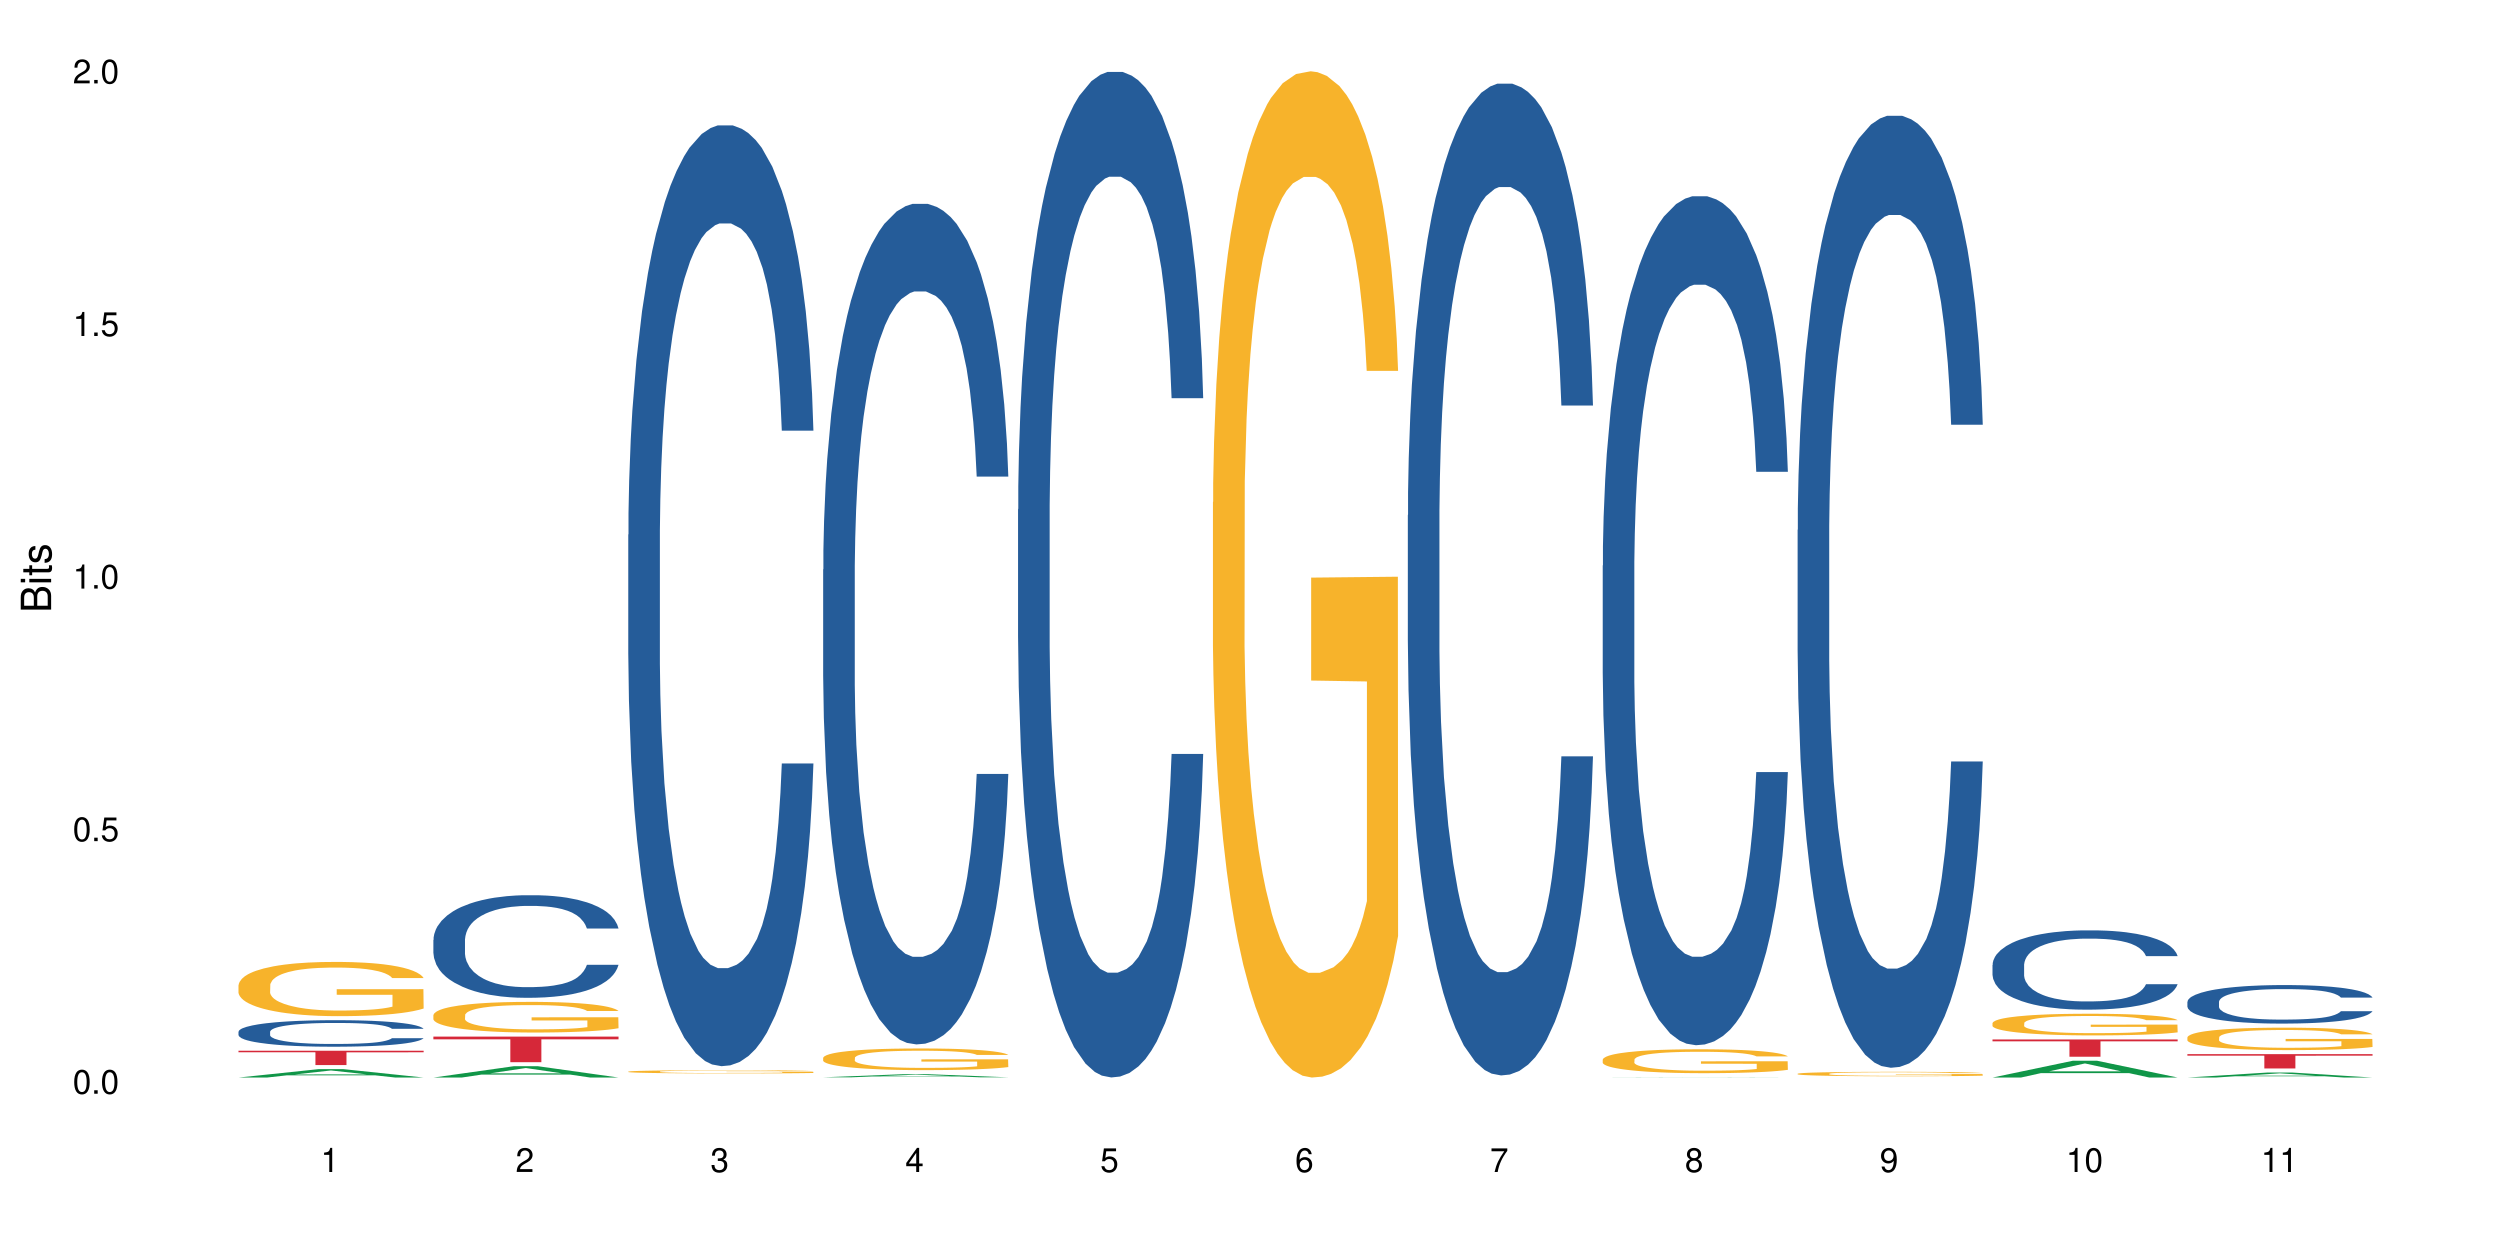
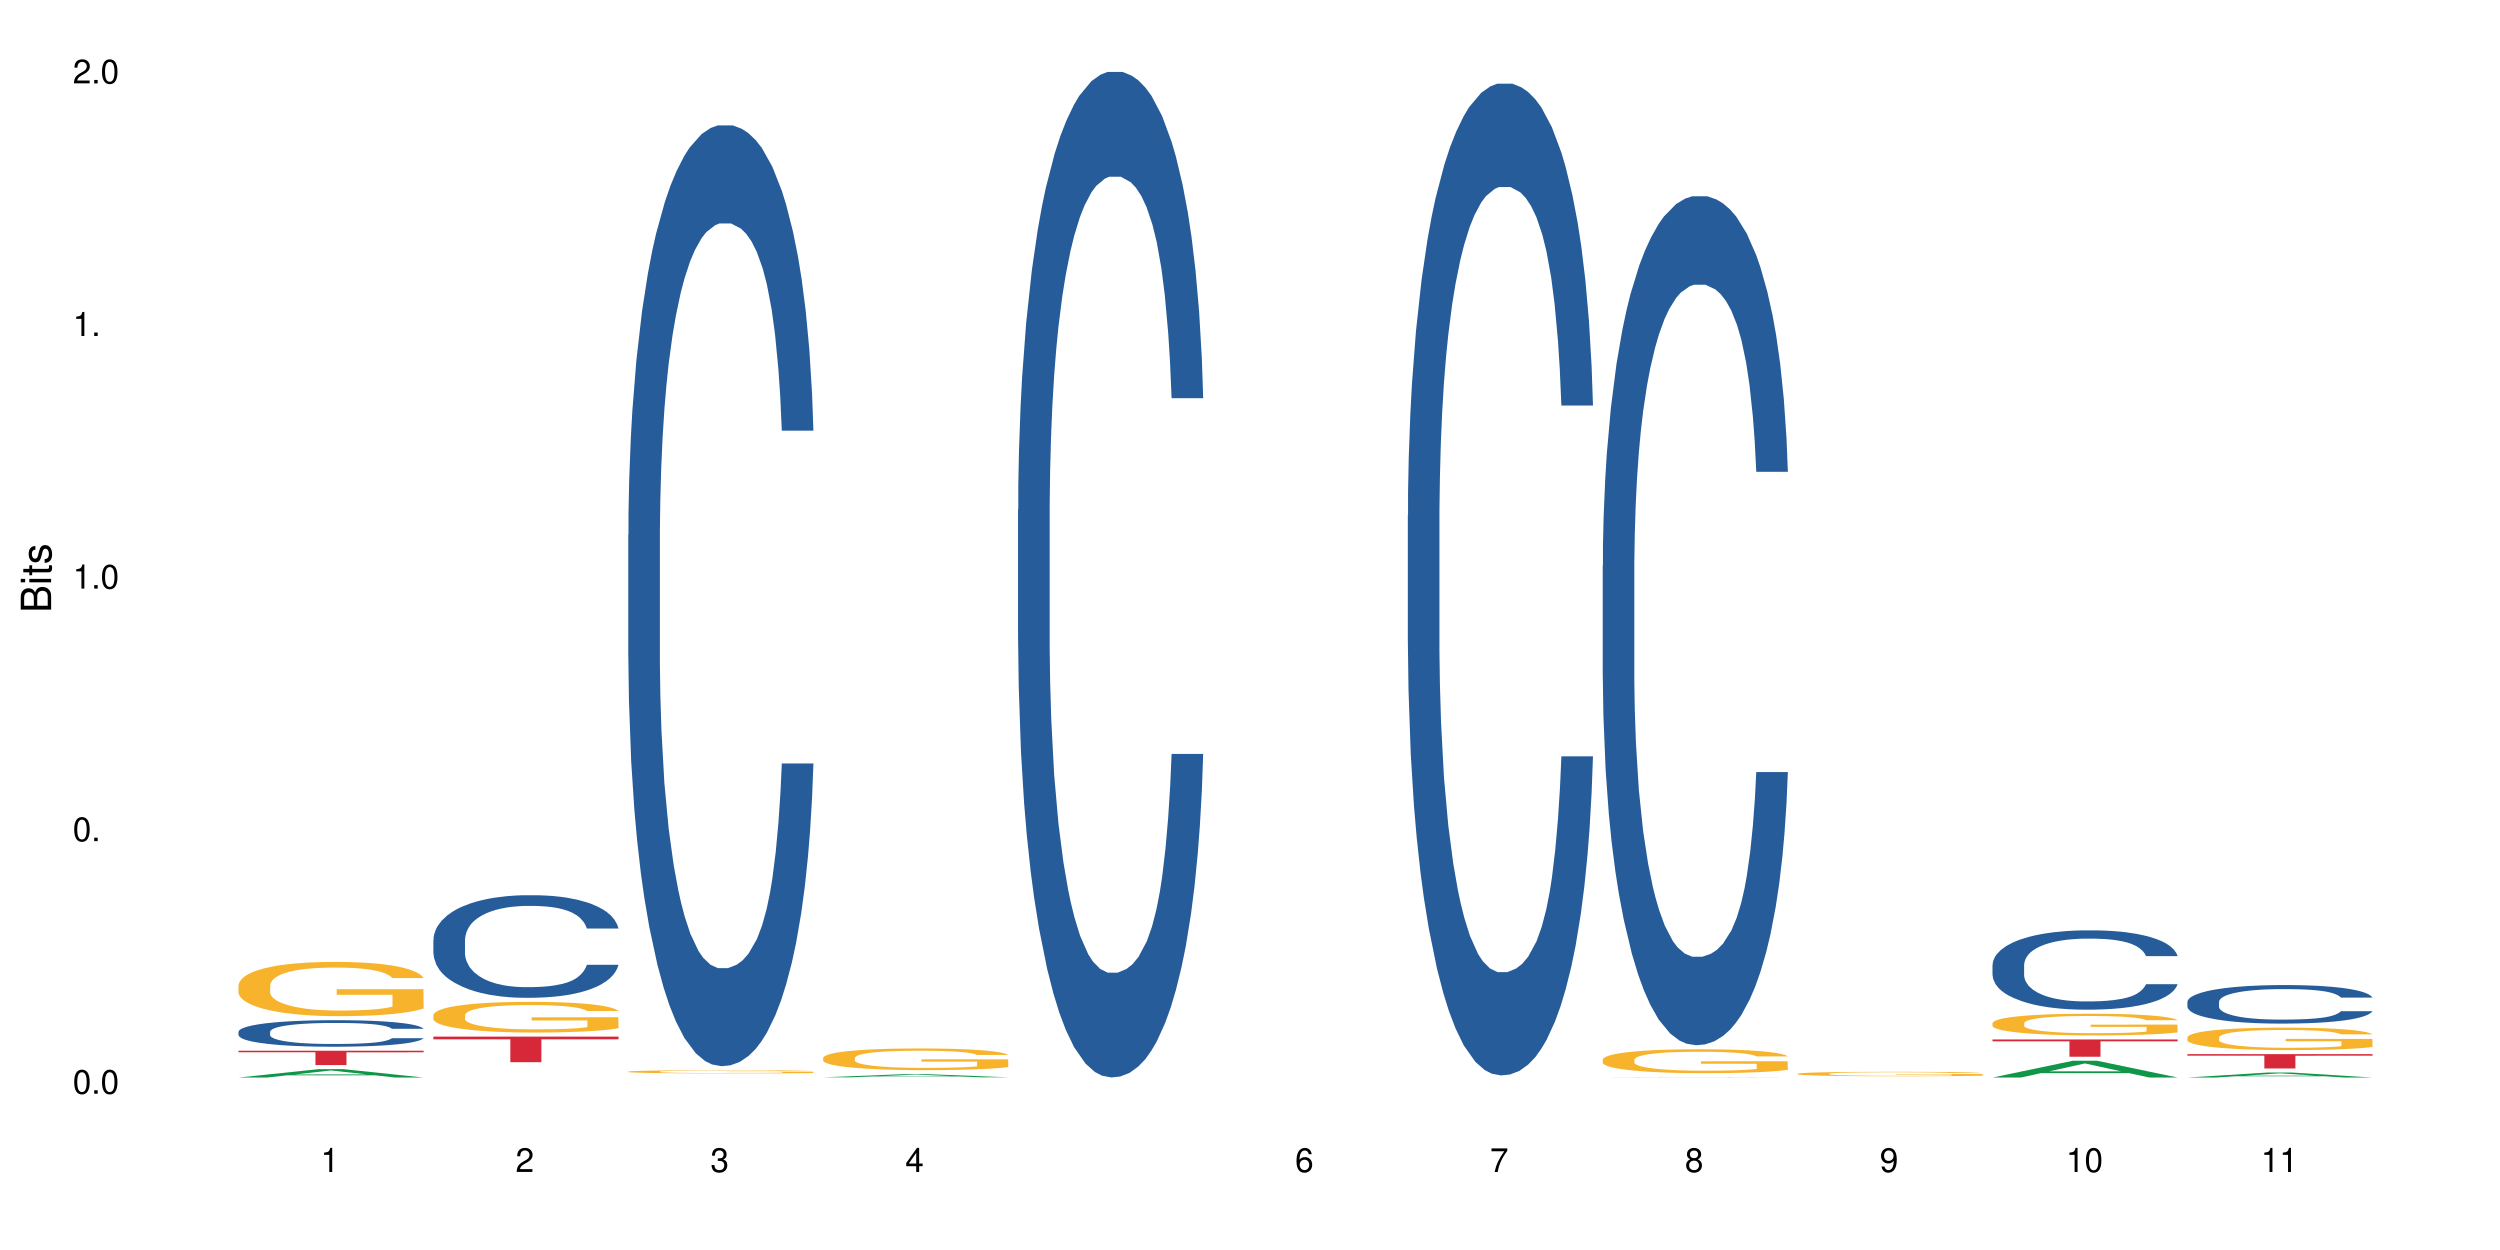
<svg xmlns="http://www.w3.org/2000/svg" xmlns:xlink="http://www.w3.org/1999/xlink" width="720pt" height="360pt" viewBox="0 0 720 360" version="1.1">
  <defs>
    <g>
      <symbol overflow="visible" id="glyph0-0">
        <path style="stroke:none;" d="" />
      </symbol>
      <symbol overflow="visible" id="glyph0-1">
        <path style="stroke:none;" d="M 2.641 -6.938 C 2 -6.938 1.422 -6.656 1.078 -6.172 C 0.641 -5.562 0.406 -4.641 0.406 -3.359 C 0.406 -1.016 1.188 0.219 2.641 0.219 C 4.078 0.219 4.859 -1.016 4.859 -3.297 C 4.859 -4.641 4.656 -5.547 4.203 -6.172 C 3.844 -6.656 3.281 -6.938 2.641 -6.938 Z M 2.641 -6.188 C 3.547 -6.188 4 -5.25 4 -3.375 C 4 -1.406 3.562 -0.484 2.625 -0.484 C 1.734 -0.484 1.281 -1.438 1.281 -3.344 C 1.281 -5.25 1.734 -6.188 2.641 -6.188 Z M 2.641 -6.188 " />
      </symbol>
      <symbol overflow="visible" id="glyph0-2">
        <path style="stroke:none;" d="M 1.828 -1 L 0.828 -1 L 0.828 0 L 1.828 0 Z M 1.828 -1 " />
      </symbol>
      <symbol overflow="visible" id="glyph0-3">
-         <path style="stroke:none;" d="M 4.562 -6.797 L 1.062 -6.797 L 0.547 -3.094 L 1.328 -3.094 C 1.719 -3.562 2.047 -3.734 2.578 -3.734 C 3.484 -3.734 4.062 -3.109 4.062 -2.094 C 4.062 -1.125 3.484 -0.531 2.578 -0.531 C 1.828 -0.531 1.375 -0.906 1.188 -1.672 L 0.328 -1.672 C 0.453 -1.109 0.547 -0.844 0.75 -0.594 C 1.125 -0.078 1.828 0.219 2.594 0.219 C 3.969 0.219 4.922 -0.781 4.922 -2.219 C 4.922 -3.562 4.031 -4.484 2.719 -4.484 C 2.25 -4.484 1.859 -4.359 1.469 -4.062 L 1.734 -5.969 L 4.562 -5.969 Z M 4.562 -6.797 " />
-       </symbol>
+         </symbol>
      <symbol overflow="visible" id="glyph0-4">
        <path style="stroke:none;" d="M 2.484 -4.938 L 2.484 0 L 3.328 0 L 3.328 -6.938 L 2.766 -6.938 C 2.469 -5.875 2.281 -5.734 0.984 -5.562 L 0.984 -4.938 Z M 2.484 -4.938 " />
      </symbol>
      <symbol overflow="visible" id="glyph0-5">
        <path style="stroke:none;" d="M 4.859 -0.828 L 1.281 -0.828 C 1.359 -1.406 1.672 -1.781 2.5 -2.281 L 3.469 -2.828 C 4.406 -3.344 4.906 -4.062 4.906 -4.906 C 4.906 -5.484 4.672 -6.031 4.266 -6.406 C 3.859 -6.766 3.375 -6.938 2.719 -6.938 C 1.859 -6.938 1.219 -6.625 0.844 -6.031 C 0.609 -5.672 0.5 -5.234 0.484 -4.531 L 1.328 -4.531 C 1.359 -5.016 1.406 -5.281 1.531 -5.516 C 1.75 -5.938 2.188 -6.203 2.703 -6.203 C 3.469 -6.203 4.031 -5.641 4.031 -4.891 C 4.031 -4.344 3.719 -3.859 3.125 -3.516 L 2.234 -3 C 0.812 -2.172 0.406 -1.531 0.328 -0.016 L 4.859 -0.016 Z M 4.859 -0.828 " />
      </symbol>
      <symbol overflow="visible" id="glyph0-6">
        <path style="stroke:none;" d="M 2.125 -3.188 L 2.578 -3.188 C 3.5 -3.188 3.984 -2.766 3.984 -1.922 C 3.984 -1.062 3.469 -0.531 2.594 -0.531 C 1.656 -0.531 1.203 -1 1.156 -2.016 L 0.312 -2.016 C 0.344 -1.453 0.438 -1.094 0.609 -0.781 C 0.953 -0.109 1.625 0.219 2.547 0.219 C 3.953 0.219 4.859 -0.625 4.859 -1.938 C 4.859 -2.828 4.516 -3.297 3.703 -3.594 C 4.344 -3.844 4.656 -4.328 4.656 -5.031 C 4.656 -6.219 3.875 -6.938 2.578 -6.938 C 1.203 -6.938 0.484 -6.172 0.453 -4.703 L 1.297 -4.703 C 1.312 -5.125 1.344 -5.359 1.453 -5.578 C 1.641 -5.969 2.062 -6.203 2.594 -6.203 C 3.344 -6.203 3.797 -5.75 3.797 -5 C 3.797 -4.516 3.609 -4.219 3.25 -4.047 C 3.016 -3.953 2.703 -3.922 2.125 -3.906 Z M 2.125 -3.188 " />
      </symbol>
      <symbol overflow="visible" id="glyph0-7">
        <path style="stroke:none;" d="M 3.141 -1.672 L 3.141 0 L 3.984 0 L 3.984 -1.672 L 4.984 -1.672 L 4.984 -2.438 L 3.984 -2.438 L 3.984 -6.938 L 3.359 -6.938 L 0.266 -2.578 L 0.266 -1.672 Z M 3.141 -2.438 L 1 -2.438 L 3.141 -5.5 Z M 3.141 -2.438 " />
      </symbol>
      <symbol overflow="visible" id="glyph0-8">
-         <path style="stroke:none;" d="M 4.781 -5.125 C 4.609 -6.266 3.891 -6.938 2.844 -6.938 C 2.094 -6.938 1.422 -6.578 1.031 -5.953 C 0.594 -5.266 0.406 -4.422 0.406 -3.172 C 0.406 -2 0.578 -1.25 0.984 -0.641 C 1.359 -0.078 1.953 0.219 2.703 0.219 C 3.984 0.219 4.922 -0.75 4.922 -2.094 C 4.922 -3.375 4.062 -4.281 2.844 -4.281 C 2.172 -4.281 1.641 -4.031 1.281 -3.516 C 1.281 -5.234 1.828 -6.188 2.797 -6.188 C 3.391 -6.188 3.797 -5.797 3.938 -5.125 Z M 2.734 -3.531 C 3.547 -3.531 4.062 -2.953 4.062 -2.031 C 4.062 -1.156 3.484 -0.531 2.703 -0.531 C 1.922 -0.531 1.328 -1.188 1.328 -2.078 C 1.328 -2.938 1.906 -3.531 2.734 -3.531 Z M 2.734 -3.531 " />
+         <path style="stroke:none;" d="M 4.781 -5.125 C 4.609 -6.266 3.891 -6.938 2.844 -6.938 C 2.094 -6.938 1.422 -6.578 1.031 -5.953 C 0.594 -5.266 0.406 -4.422 0.406 -3.172 C 0.406 -2 0.578 -1.25 0.984 -0.641 C 1.359 -0.078 1.953 0.219 2.703 0.219 C 3.984 0.219 4.922 -0.75 4.922 -2.094 C 4.922 -3.375 4.062 -4.281 2.844 -4.281 C 2.172 -4.281 1.641 -4.031 1.281 -3.516 C 1.281 -5.234 1.828 -6.188 2.797 -6.188 C 3.391 -6.188 3.797 -5.797 3.938 -5.125 Z M 2.734 -3.531 C 3.547 -3.531 4.062 -2.953 4.062 -2.031 C 4.062 -1.156 3.484 -0.531 2.703 -0.531 C 1.922 -0.531 1.328 -1.188 1.328 -2.078 C 1.328 -2.938 1.906 -3.531 2.734 -3.531 M 2.734 -3.531 " />
      </symbol>
      <symbol overflow="visible" id="glyph0-9">
        <path style="stroke:none;" d="M 4.984 -6.797 L 0.438 -6.797 L 0.438 -5.969 L 4.109 -5.969 C 2.5 -3.656 1.828 -2.234 1.328 0 L 2.219 0 C 2.594 -2.172 3.453 -4.047 4.984 -6.094 Z M 4.984 -6.797 " />
      </symbol>
      <symbol overflow="visible" id="glyph0-10">
        <path style="stroke:none;" d="M 3.75 -3.656 C 4.469 -4.094 4.688 -4.438 4.688 -5.078 C 4.688 -6.172 3.844 -6.938 2.641 -6.938 C 1.438 -6.938 0.594 -6.172 0.594 -5.094 C 0.594 -4.438 0.812 -4.094 1.516 -3.656 C 0.734 -3.266 0.359 -2.703 0.359 -1.922 C 0.359 -0.656 1.281 0.219 2.641 0.219 C 3.984 0.219 4.922 -0.656 4.922 -1.922 C 4.922 -2.703 4.531 -3.266 3.75 -3.656 Z M 2.641 -6.188 C 3.359 -6.188 3.812 -5.75 3.812 -5.062 C 3.812 -4.406 3.344 -3.984 2.641 -3.984 C 1.922 -3.984 1.453 -4.406 1.453 -5.078 C 1.453 -5.75 1.922 -6.188 2.641 -6.188 Z M 2.641 -3.266 C 3.484 -3.266 4.062 -2.719 4.062 -1.906 C 4.062 -1.078 3.484 -0.531 2.625 -0.531 C 1.797 -0.531 1.219 -1.094 1.219 -1.906 C 1.219 -2.719 1.781 -3.266 2.641 -3.266 Z M 2.641 -3.266 " />
      </symbol>
      <symbol overflow="visible" id="glyph0-11">
        <path style="stroke:none;" d="M 0.516 -1.578 C 0.672 -0.453 1.406 0.219 2.438 0.219 C 3.188 0.219 3.859 -0.141 4.266 -0.766 C 4.688 -1.453 4.891 -2.297 4.891 -3.547 C 4.891 -4.719 4.703 -5.453 4.312 -6.078 C 3.938 -6.641 3.344 -6.938 2.594 -6.938 C 1.297 -6.938 0.359 -5.969 0.359 -4.625 C 0.359 -3.344 1.234 -2.453 2.453 -2.453 C 3.094 -2.453 3.578 -2.672 4.016 -3.203 C 4 -1.484 3.469 -0.531 2.5 -0.531 C 1.906 -0.531 1.484 -0.906 1.359 -1.578 Z M 2.578 -6.203 C 3.375 -6.203 3.969 -5.531 3.969 -4.641 C 3.969 -3.797 3.391 -3.188 2.547 -3.188 C 1.734 -3.188 1.234 -3.766 1.234 -4.688 C 1.234 -5.562 1.797 -6.203 2.578 -6.203 Z M 2.578 -6.203 " />
      </symbol>
      <symbol overflow="visible" id="glyph1-0">
        <path style="stroke:none;" d="" />
      </symbol>
      <symbol overflow="visible" id="glyph1-1">
        <path style="stroke:none;" d="M 0 -0.953 L 0 -4.891 C 0 -5.719 -0.234 -6.344 -0.734 -6.797 C -1.188 -7.234 -1.812 -7.469 -2.5 -7.469 C -3.547 -7.469 -4.188 -7 -4.625 -5.875 C -4.984 -6.688 -5.625 -7.094 -6.531 -7.094 C -7.172 -7.094 -7.734 -6.859 -8.141 -6.391 C -8.562 -5.922 -8.75 -5.344 -8.75 -4.5 L -8.75 -0.953 Z M -4.984 -2.062 L -7.766 -2.062 L -7.766 -4.219 C -7.766 -4.844 -7.688 -5.203 -7.453 -5.5 C -7.219 -5.812 -6.859 -5.969 -6.375 -5.969 C -5.891 -5.969 -5.531 -5.812 -5.297 -5.5 C -5.062 -5.203 -4.984 -4.844 -4.984 -4.219 Z M -0.984 -2.062 L -4 -2.062 L -4 -4.781 C -4 -5.766 -3.438 -6.359 -2.484 -6.359 C -1.547 -6.359 -0.984 -5.766 -0.984 -4.781 Z M -0.984 -2.062 " />
      </symbol>
      <symbol overflow="visible" id="glyph1-2">
        <path style="stroke:none;" d="M -6.281 -1.797 L -6.281 -0.797 L 0 -0.797 L 0 -1.797 Z M -8.75 -1.797 L -8.75 -0.797 L -7.484 -0.797 L -7.484 -1.797 Z M -8.75 -1.797 " />
      </symbol>
      <symbol overflow="visible" id="glyph1-3">
        <path style="stroke:none;" d="M -6.281 -3.047 L -6.281 -2.016 L -8.016 -2.016 L -8.016 -1.016 L -6.281 -1.016 L -6.281 -0.172 L -5.469 -0.172 L -5.469 -1.016 L -0.719 -1.016 C -0.078 -1.016 0.281 -1.453 0.281 -2.234 C 0.281 -2.5 0.25 -2.719 0.188 -3.047 L -0.641 -3.047 C -0.609 -2.906 -0.594 -2.766 -0.594 -2.562 C -0.594 -2.141 -0.719 -2.016 -1.156 -2.016 L -5.469 -2.016 L -5.469 -3.047 Z M -6.281 -3.047 " />
      </symbol>
      <symbol overflow="visible" id="glyph1-4">
        <path style="stroke:none;" d="M -4.531 -5.25 C -5.766 -5.25 -6.469 -4.422 -6.469 -2.969 C -6.469 -1.516 -5.719 -0.562 -4.547 -0.562 C -3.562 -0.562 -3.094 -1.062 -2.734 -2.562 L -2.516 -3.484 C -2.344 -4.188 -2.094 -4.469 -1.641 -4.469 C -1.047 -4.469 -0.641 -3.875 -0.641 -3 C -0.641 -2.453 -0.797 -2 -1.062 -1.75 C -1.25 -1.594 -1.422 -1.531 -1.875 -1.469 L -1.875 -0.406 C -0.422 -0.453 0.281 -1.266 0.281 -2.922 C 0.281 -4.5 -0.5 -5.516 -1.719 -5.516 C -2.656 -5.516 -3.172 -4.984 -3.469 -3.734 L -3.703 -2.766 C -3.891 -1.953 -4.156 -1.609 -4.594 -1.609 C -5.188 -1.609 -5.547 -2.125 -5.547 -2.938 C -5.547 -3.75 -5.203 -4.172 -4.531 -4.203 Z M -4.531 -5.25 " />
      </symbol>
    </g>
  </defs>
  <g id="surface1">
    <rect x="0" y="0" width="720" height="360" style="fill:rgb(100%,100%,100%);fill-opacity:1;stroke:none;" />
    <path style=" stroke:none;fill-rule:nonzero;fill:rgb(6.275%,58.824%,28.235%);fill-opacity:1;" d="M 68.684 310.332 L 68.742 310.328 L 91.816 307.906 L 98.82 307.906 L 122.008 310.332 L 113.859 310.332 L 108.051 309.699 L 82.586 309.699 L 76.891 310.332 L 68.684 310.332 L 85.035 309.438 L 105.715 309.434 L 95.402 308.305 L 95.289 308.301 L 95.176 308.309 L 84.977 309.434 L 85.035 309.438 Z M 68.684 310.332 " />
    <path style=" stroke:none;fill-rule:nonzero;fill:rgb(14.51%,36.078%,60%);fill-opacity:1;" d="M 68.684 297.141 L 68.75 297.137 L 68.75 296.969 L 68.945 296.703 L 69.402 296.367 L 69.855 296.137 L 71.027 295.727 L 72.652 295.328 L 74.344 295.02 L 75.578 294.84 L 76.684 294.699 L 79.219 294.441 L 80.844 294.309 L 82.602 294.191 L 84.746 294.07 L 86.309 294 L 89.82 293.891 L 92.422 293.84 L 94.438 293.82 L 98.793 293.82 L 101.395 293.848 L 103.281 293.883 L 105.359 293.938 L 107.117 294 L 110.172 294.156 L 112.902 294.352 L 114.141 294.461 L 116.09 294.68 L 117.586 294.887 L 118.625 295.07 L 119.797 295.328 L 120.836 295.641 L 121.617 295.996 L 122.008 296.297 L 112.902 296.297 L 112.449 296.02 L 111.93 295.801 L 110.953 295.516 L 109.977 295.312 L 108.613 295.109 L 107.375 294.98 L 105.688 294.848 L 104.191 294.762 L 102.629 294.699 L 101.133 294.656 L 98.273 294.617 L 94.957 294.617 L 93.723 294.629 L 91.184 294.684 L 89.82 294.734 L 87.867 294.832 L 86.504 294.922 L 84.879 295.062 L 83.773 295.18 L 82.406 295.363 L 81.43 295.523 L 80.324 295.754 L 79.676 295.93 L 79.09 296.125 L 78.57 296.355 L 78.18 296.598 L 77.918 296.855 L 77.789 297.109 L 77.789 298.191 L 77.918 298.441 L 78.246 298.734 L 79.09 299.16 L 80.324 299.531 L 81.758 299.824 L 83.121 300.031 L 83.902 300.129 L 84.941 300.242 L 86.566 300.383 L 88.91 300.52 L 90.273 300.578 L 92.355 300.633 L 94.5 300.66 L 97.363 300.66 L 99.898 300.633 L 101.59 300.598 L 103.344 300.543 L 105.75 300.422 L 107.246 300.312 L 108.547 300.18 L 109.523 300.047 L 110.172 299.934 L 111.148 299.719 L 111.93 299.48 L 112.512 299.238 L 112.902 299 L 122.008 299 L 121.617 299.277 L 121.031 299.551 L 120.445 299.754 L 119.535 299.996 L 118.496 300.215 L 117 300.457 L 115.766 300.617 L 114.141 300.793 L 112.645 300.926 L 111.02 301.043 L 108.613 301.184 L 107.051 301.254 L 105.359 301.316 L 103.344 301.371 L 100.809 301.422 L 98.078 301.449 L 95.543 301.457 L 92.809 301.441 L 90.793 301.414 L 88.129 301.352 L 84.812 301.227 L 82.406 301.094 L 80.52 300.961 L 78.895 300.82 L 77.074 300.633 L 74.734 300.324 L 73.301 300.09 L 72.328 299.895 L 71.223 299.621 L 70.441 299.375 L 69.531 298.984 L 68.879 298.488 L 68.684 298.105 Z M 68.684 297.141 " />
    <path style=" stroke:none;fill-rule:nonzero;fill:rgb(96.863%,70.196%,16.863%);fill-opacity:1;" d="M 68.684 283.723 L 68.75 283.711 L 68.75 283.426 L 69.012 282.781 L 69.66 281.898 L 70.508 281.168 L 71.418 280.598 L 72 280.301 L 72.977 279.871 L 73.824 279.559 L 75.969 278.914 L 78.699 278.316 L 80.195 278.059 L 81.887 277.816 L 84.293 277.547 L 85.398 277.445 L 88.777 277.219 L 92.617 277.074 L 96.844 277.031 L 98.793 277.047 L 101.461 277.102 L 105.102 277.262 L 107.18 277.402 L 108.809 277.547 L 110.496 277.73 L 112.578 278.016 L 114.531 278.359 L 116.09 278.699 L 117.652 279.129 L 118.953 279.586 L 120.059 280.086 L 121.031 280.684 L 121.617 281.184 L 122.008 281.684 L 112.969 281.684 L 112.449 281.184 L 111.863 280.797 L 110.887 280.328 L 109.914 279.984 L 108.938 279.715 L 107.117 279.344 L 105.555 279.113 L 103.605 278.914 L 101.719 278.785 L 99.574 278.699 L 98.273 278.672 L 94.828 278.672 L 91.703 278.773 L 89.883 278.887 L 88.582 279 L 86.762 279.215 L 85.656 279.387 L 85.008 279.5 L 83.055 279.941 L 81.758 280.344 L 81.039 280.613 L 80.129 281.043 L 79.48 281.426 L 78.766 281.996 L 78.375 282.426 L 77.855 283.395 L 77.789 285.965 L 77.984 286.508 L 78.375 287.09 L 78.895 287.605 L 79.676 288.148 L 80.457 288.562 L 81.82 289.117 L 82.992 289.488 L 83.902 289.73 L 85.656 290.117 L 86.371 290.246 L 88.062 290.5 L 89.82 290.699 L 91.965 290.871 L 93.59 290.957 L 96.191 291.031 L 99.508 291.031 L 103.41 290.945 L 105.883 290.828 L 107.57 290.715 L 108.676 290.617 L 110.043 290.457 L 111.02 290.316 L 111.93 290.16 L 113.035 289.918 L 113.035 286.508 L 96.973 286.492 L 96.973 284.895 L 121.941 284.879 L 122.008 290.457 L 120.641 290.844 L 118.953 291.215 L 117.324 291.5 L 115.637 291.742 L 113.23 292.016 L 111.277 292.184 L 108.285 292.387 L 105.555 292.512 L 102.695 292.598 L 100.16 292.641 L 97.168 292.656 L 94.5 292.629 L 91.641 292.543 L 89.363 292.426 L 87.281 292.285 L 85.203 292.098 L 82.602 291.801 L 80.91 291.559 L 79.156 291.258 L 77.398 290.902 L 75.84 290.516 L 74.797 290.215 L 73.758 289.875 L 72.652 289.445 L 71.613 288.961 L 70.832 288.52 L 70.117 288.02 L 69.598 287.547 L 69.074 286.906 L 68.816 286.391 L 68.684 285.949 Z M 68.684 283.723 " />
    <path style=" stroke:none;fill-rule:nonzero;fill:rgb(83.922%,15.686%,22.353%);fill-opacity:1;" d="M 68.684 302.621 L 122.008 302.621 L 122.008 303.062 L 99.785 303.066 L 99.785 306.742 L 90.844 306.742 L 90.844 303.07 L 90.715 303.062 L 68.684 303.062 Z M 68.684 302.621 " />
-     <path style=" stroke:none;fill-rule:nonzero;fill:rgb(6.275%,58.824%,28.235%);fill-opacity:1;" d="M 124.812 310.328 L 124.871 310.328 L 147.941 307.074 L 154.949 307.074 L 178.137 310.332 L 169.988 310.332 L 164.18 309.48 L 138.715 309.48 L 133.016 310.328 L 124.812 310.328 L 141.164 309.129 L 161.844 309.125 L 151.531 307.605 L 151.418 307.602 L 151.305 307.613 L 141.105 309.125 L 141.164 309.129 Z M 124.812 310.328 " />
    <path style=" stroke:none;fill-rule:nonzero;fill:rgb(14.51%,36.078%,60%);fill-opacity:1;" d="M 124.812 270.684 L 124.879 270.656 L 124.879 270.008 L 125.074 268.984 L 125.527 267.688 L 125.984 266.793 L 127.156 265.199 L 128.781 263.66 L 130.473 262.473 L 131.707 261.77 L 132.812 261.23 L 135.348 260.23 L 136.973 259.719 L 138.73 259.258 L 140.875 258.801 L 142.438 258.531 L 145.949 258.098 L 148.547 257.91 L 150.566 257.828 L 154.922 257.828 L 157.523 257.934 L 159.41 258.07 L 161.488 258.285 L 163.246 258.531 L 166.301 259.125 L 169.031 259.879 L 170.27 260.312 L 172.219 261.148 L 173.715 261.961 L 174.754 262.664 L 175.926 263.66 L 176.965 264.879 L 177.746 266.254 L 178.137 267.414 L 169.031 267.414 L 168.578 266.336 L 168.059 265.5 L 167.082 264.391 L 166.105 263.609 L 164.742 262.824 L 163.504 262.312 L 161.812 261.797 L 160.32 261.473 L 158.758 261.23 L 157.262 261.07 L 154.402 260.906 L 151.086 260.906 L 149.848 260.961 L 147.312 261.176 L 145.949 261.367 L 143.996 261.742 L 142.633 262.094 L 141.004 262.637 L 139.898 263.094 L 138.535 263.797 L 137.559 264.418 L 136.453 265.309 L 135.805 265.984 L 135.219 266.742 L 134.699 267.633 L 134.309 268.578 L 134.047 269.578 L 133.918 270.551 L 133.918 274.734 L 134.047 275.707 L 134.371 276.844 L 135.219 278.488 L 136.453 279.922 L 137.883 281.055 L 139.25 281.867 L 140.031 282.246 L 141.07 282.676 L 142.695 283.215 L 145.039 283.758 L 146.402 283.973 L 148.484 284.188 L 150.629 284.297 L 153.492 284.297 L 156.027 284.188 L 157.719 284.055 L 159.473 283.836 L 161.879 283.379 L 163.375 282.945 L 164.676 282.434 L 165.652 281.922 L 166.301 281.488 L 167.277 280.652 L 168.059 279.73 L 168.641 278.785 L 169.031 277.867 L 178.137 277.867 L 177.746 278.949 L 177.16 280.004 L 176.574 280.785 L 175.664 281.73 L 174.625 282.566 L 173.129 283.512 L 171.895 284.137 L 170.27 284.809 L 168.773 285.324 L 167.145 285.781 L 164.742 286.324 L 163.18 286.594 L 161.488 286.836 L 159.473 287.051 L 156.938 287.242 L 154.207 287.348 L 151.672 287.375 L 148.938 287.32 L 146.922 287.215 L 144.258 286.973 L 140.941 286.484 L 138.535 285.973 L 136.648 285.457 L 135.023 284.918 L 133.203 284.188 L 130.863 283 L 129.43 282.082 L 128.457 281.324 L 127.352 280.273 L 126.57 279.328 L 125.66 277.816 L 125.008 275.898 L 124.812 274.41 Z M 124.812 270.684 " />
    <path style=" stroke:none;fill-rule:nonzero;fill:rgb(96.863%,70.196%,16.863%);fill-opacity:1;" d="M 124.812 292.32 L 124.879 292.312 L 124.879 292.152 L 125.141 291.789 L 125.789 291.289 L 126.633 290.879 L 127.547 290.555 L 128.129 290.387 L 129.105 290.145 L 129.949 289.969 L 132.098 289.605 L 134.828 289.266 L 136.324 289.121 L 138.016 288.984 L 140.422 288.832 L 141.527 288.773 L 144.906 288.645 L 148.742 288.562 L 152.969 288.539 L 154.922 288.547 L 157.586 288.582 L 161.23 288.668 L 163.309 288.75 L 164.934 288.832 L 166.625 288.934 L 168.707 289.098 L 170.656 289.289 L 172.219 289.484 L 173.777 289.727 L 175.078 289.984 L 176.184 290.266 L 177.16 290.605 L 177.746 290.887 L 178.137 291.168 L 169.098 291.168 L 168.578 290.887 L 167.992 290.668 L 167.016 290.402 L 166.039 290.211 L 165.066 290.055 L 163.246 289.848 L 161.684 289.719 L 159.734 289.605 L 157.848 289.531 L 155.703 289.484 L 154.402 289.469 L 150.953 289.469 L 147.832 289.523 L 146.012 289.59 L 144.711 289.652 L 142.891 289.773 L 141.785 289.871 L 141.137 289.934 L 139.184 290.184 L 137.883 290.41 L 137.168 290.562 L 136.258 290.805 L 135.609 291.023 L 134.895 291.348 L 134.504 291.59 L 133.984 292.137 L 133.918 293.586 L 134.113 293.895 L 134.504 294.227 L 135.023 294.516 L 135.805 294.82 L 136.582 295.055 L 137.949 295.371 L 139.121 295.578 L 140.031 295.715 L 141.785 295.934 L 142.5 296.008 L 144.191 296.152 L 145.949 296.266 L 148.094 296.363 L 149.719 296.41 L 152.32 296.449 L 155.637 296.449 L 159.539 296.402 L 162.008 296.336 L 163.699 296.273 L 164.805 296.215 L 166.172 296.129 L 167.145 296.047 L 168.059 295.957 L 169.164 295.82 L 169.164 293.895 L 153.102 293.887 L 153.102 292.984 L 178.07 292.977 L 178.137 296.129 L 176.77 296.344 L 175.078 296.555 L 173.453 296.715 L 171.762 296.855 L 169.355 297.008 L 167.406 297.102 L 164.414 297.215 L 161.684 297.289 L 158.824 297.336 L 156.285 297.363 L 153.297 297.371 L 150.629 297.352 L 147.77 297.305 L 145.492 297.242 L 143.41 297.16 L 141.332 297.055 L 138.73 296.887 L 137.039 296.75 L 135.285 296.578 L 133.527 296.379 L 131.969 296.16 L 130.926 295.992 L 129.887 295.797 L 128.781 295.555 L 127.738 295.281 L 126.961 295.031 L 126.246 294.75 L 125.723 294.484 L 125.203 294.121 L 124.945 293.828 L 124.812 293.578 Z M 124.812 292.32 " />
    <path style=" stroke:none;fill-rule:nonzero;fill:rgb(83.922%,15.686%,22.353%);fill-opacity:1;" d="M 124.812 298.535 L 178.137 298.535 L 178.137 299.324 L 155.914 299.328 L 155.914 305.91 L 146.973 305.91 L 146.973 299.336 L 146.844 299.324 L 124.812 299.324 Z M 124.812 298.535 " />
    <path style=" stroke:none;fill-rule:nonzero;fill:rgb(14.51%,36.078%,60%);fill-opacity:1;" d="M 180.941 154.004 L 181.008 153.758 L 181.008 147.812 L 181.203 138.402 L 181.656 126.516 L 182.113 118.344 L 183.285 103.73 L 184.91 89.613 L 186.602 78.715 L 187.836 72.277 L 188.941 67.324 L 191.477 58.16 L 193.102 53.453 L 194.859 49.242 L 197.004 45.031 L 198.566 42.555 L 202.074 38.594 L 204.676 36.859 L 206.691 36.117 L 211.051 36.117 L 213.652 37.109 L 215.535 38.348 L 217.617 40.328 L 219.375 42.555 L 222.43 48.004 L 225.16 54.941 L 226.395 58.902 L 228.348 66.578 L 229.844 74.012 L 230.883 80.449 L 232.055 89.613 L 233.094 100.758 L 233.875 113.387 L 234.266 124.039 L 225.16 124.039 L 224.707 114.133 L 224.184 106.453 L 223.211 96.301 L 222.234 89.117 L 220.867 81.934 L 219.633 77.23 L 217.941 72.523 L 216.445 69.551 L 214.887 67.324 L 213.391 65.836 L 210.531 64.352 L 207.215 64.352 L 205.977 64.848 L 203.441 66.828 L 202.074 68.562 L 200.125 72.027 L 198.762 75.25 L 197.133 80.203 L 196.027 84.41 L 194.664 90.852 L 193.688 96.547 L 192.582 104.719 L 191.934 110.91 L 191.348 117.848 L 190.828 126.02 L 190.438 134.688 L 190.176 143.852 L 190.047 152.766 L 190.047 191.156 L 190.176 200.07 L 190.5 210.473 L 191.348 225.582 L 192.582 238.707 L 194.012 249.109 L 195.379 256.539 L 196.16 260.008 L 197.199 263.969 L 198.824 268.922 L 201.164 273.875 L 202.531 275.855 L 204.613 277.84 L 206.758 278.828 L 209.621 278.828 L 212.156 277.84 L 213.848 276.602 L 215.602 274.617 L 218.008 270.406 L 219.504 266.445 L 220.805 261.738 L 221.777 257.035 L 222.43 253.07 L 223.406 245.395 L 224.184 236.973 L 224.77 228.305 L 225.16 219.883 L 234.266 219.883 L 233.875 229.793 L 233.289 239.449 L 232.703 246.633 L 231.793 255.301 L 230.754 262.977 L 229.258 271.645 L 228.023 277.344 L 226.395 283.535 L 224.902 288.238 L 223.273 292.449 L 220.867 297.402 L 219.309 299.879 L 217.617 302.109 L 215.602 304.09 L 213.066 305.824 L 210.336 306.816 L 207.797 307.062 L 205.066 306.566 L 203.051 305.578 L 200.387 303.348 L 197.07 298.891 L 194.664 294.184 L 192.777 289.477 L 191.152 284.523 L 189.332 277.84 L 186.988 266.941 L 185.559 258.52 L 184.582 251.586 L 183.477 241.926 L 182.699 233.258 L 181.789 219.391 L 181.137 201.805 L 180.941 188.184 Z M 180.941 154.004 " />
    <path style=" stroke:none;fill-rule:nonzero;fill:rgb(96.863%,70.196%,16.863%);fill-opacity:1;" d="M 180.941 308.621 L 181.008 308.621 L 181.008 308.602 L 181.266 308.566 L 181.918 308.512 L 182.762 308.469 L 183.672 308.438 L 184.258 308.418 L 185.234 308.395 L 186.078 308.375 L 188.227 308.336 L 190.957 308.301 L 192.453 308.285 L 194.145 308.273 L 196.551 308.258 L 197.656 308.25 L 201.035 308.238 L 204.871 308.23 L 209.098 308.227 L 211.051 308.227 L 213.715 308.23 L 217.359 308.238 L 219.438 308.25 L 221.062 308.258 L 222.754 308.266 L 224.836 308.285 L 226.785 308.305 L 228.348 308.324 L 229.906 308.352 L 231.207 308.375 L 232.312 308.406 L 233.289 308.441 L 233.875 308.469 L 234.266 308.5 L 225.227 308.5 L 224.707 308.469 L 224.121 308.449 L 223.145 308.422 L 222.168 308.398 L 221.195 308.383 L 219.375 308.363 L 217.812 308.348 L 215.863 308.336 L 213.977 308.328 L 211.832 308.324 L 207.082 308.324 L 203.961 308.328 L 202.141 308.336 L 200.84 308.344 L 199.02 308.355 L 197.914 308.363 L 197.266 308.371 L 195.312 308.398 L 194.012 308.422 L 193.297 308.438 L 192.387 308.461 L 191.738 308.484 L 191.023 308.52 L 190.633 308.543 L 190.109 308.602 L 190.047 308.75 L 190.242 308.785 L 190.633 308.816 L 191.152 308.848 L 191.934 308.879 L 192.711 308.906 L 194.078 308.938 L 195.25 308.961 L 196.16 308.973 L 197.914 308.996 L 198.629 309.004 L 200.32 309.02 L 202.074 309.031 L 204.223 309.039 L 205.848 309.047 L 208.449 309.051 L 211.766 309.051 L 215.668 309.043 L 218.137 309.039 L 219.828 309.031 L 220.934 309.027 L 222.301 309.016 L 223.273 309.008 L 224.184 309 L 225.289 308.984 L 225.289 308.785 L 209.23 308.781 L 209.23 308.688 L 234.199 308.688 L 234.266 309.016 L 232.898 309.039 L 231.207 309.062 L 229.582 309.078 L 227.891 309.094 L 225.484 309.109 L 223.535 309.117 L 220.543 309.129 L 217.812 309.137 L 214.953 309.141 L 212.414 309.145 L 206.758 309.145 L 203.898 309.141 L 201.621 309.133 L 199.539 309.125 L 197.461 309.113 L 194.859 309.094 L 193.168 309.082 L 191.41 309.062 L 189.656 309.043 L 188.094 309.02 L 187.055 309.004 L 186.016 308.98 L 184.91 308.957 L 183.867 308.93 L 183.09 308.902 L 182.371 308.871 L 181.852 308.844 L 181.332 308.809 L 181.074 308.777 L 180.941 308.75 Z M 180.941 308.621 " />
    <path style=" stroke:none;fill-rule:nonzero;fill:rgb(6.275%,58.824%,28.235%);fill-opacity:1;" d="M 237.07 310.266 L 237.129 310.266 L 260.199 309.363 L 267.207 309.363 L 290.395 310.266 L 282.246 310.266 L 276.438 310.031 L 250.973 310.031 L 245.273 310.266 L 237.07 310.266 L 253.422 309.934 L 274.102 309.93 L 263.789 309.508 L 263.676 309.508 L 263.562 309.512 L 253.363 309.93 L 253.422 309.934 Z M 237.07 310.266 " />
-     <path style=" stroke:none;fill-rule:nonzero;fill:rgb(14.51%,36.078%,60%);fill-opacity:1;" d="M 237.07 164.039 L 237.137 163.816 L 237.137 158.508 L 237.332 150.098 L 237.785 139.477 L 238.242 132.176 L 239.41 119.117 L 241.039 106.504 L 242.727 96.77 L 243.965 91.016 L 245.07 86.59 L 247.605 78.402 L 249.23 74.199 L 250.988 70.438 L 253.133 66.672 L 254.691 64.461 L 258.203 60.922 L 260.805 59.371 L 262.82 58.707 L 267.18 58.707 L 269.781 59.594 L 271.664 60.699 L 273.746 62.469 L 275.5 64.461 L 278.559 69.328 L 281.289 75.523 L 282.523 79.066 L 284.477 85.926 L 285.973 92.562 L 287.012 98.316 L 288.184 106.504 L 289.223 116.465 L 290.004 127.75 L 290.395 137.266 L 281.289 137.266 L 280.832 128.414 L 280.312 121.551 L 279.34 112.48 L 278.363 106.062 L 276.996 99.645 L 275.762 95.441 L 274.07 91.238 L 272.574 88.582 L 271.016 86.59 L 269.52 85.262 L 266.656 83.934 L 263.34 83.934 L 262.105 84.375 L 259.57 86.148 L 258.203 87.695 L 256.254 90.793 L 254.887 93.672 L 253.262 98.098 L 252.156 101.859 L 250.793 107.613 L 249.816 112.699 L 248.711 120.004 L 248.059 125.535 L 247.477 131.73 L 246.953 139.035 L 246.566 146.777 L 246.305 154.965 L 246.176 162.934 L 246.176 197.23 L 246.305 205.199 L 246.629 214.492 L 247.477 227.992 L 248.711 239.719 L 250.141 249.012 L 251.508 255.652 L 252.289 258.75 L 253.328 262.289 L 254.953 266.715 L 257.293 271.141 L 258.66 272.91 L 260.742 274.684 L 262.887 275.566 L 265.746 275.566 L 268.285 274.684 L 269.973 273.574 L 271.73 271.805 L 274.137 268.043 L 275.633 264.504 L 276.934 260.297 L 277.906 256.094 L 278.559 252.555 L 279.535 245.695 L 280.312 238.168 L 280.898 230.426 L 281.289 222.902 L 290.395 222.902 L 290.004 231.754 L 289.418 240.383 L 288.832 246.801 L 287.922 254.547 L 286.883 261.406 L 285.387 269.148 L 284.148 274.238 L 282.523 279.773 L 281.027 283.977 L 279.402 287.738 L 276.996 292.164 L 275.438 294.375 L 273.746 296.367 L 271.73 298.137 L 269.195 299.688 L 266.465 300.574 L 263.926 300.793 L 261.195 300.352 L 259.18 299.465 L 256.516 297.473 L 253.199 293.492 L 250.793 289.285 L 248.906 285.082 L 247.281 280.656 L 245.461 274.684 L 243.117 264.945 L 241.688 257.422 L 240.711 251.227 L 239.605 242.594 L 238.828 234.852 L 237.918 222.457 L 237.266 206.746 L 237.07 194.578 Z M 237.07 164.039 " />
    <path style=" stroke:none;fill-rule:nonzero;fill:rgb(96.863%,70.196%,16.863%);fill-opacity:1;" d="M 237.07 304.629 L 237.137 304.625 L 237.137 304.512 L 237.395 304.254 L 238.047 303.902 L 238.891 303.609 L 239.801 303.383 L 240.387 303.262 L 241.363 303.09 L 242.207 302.965 L 244.355 302.711 L 247.086 302.469 L 248.582 302.367 L 250.27 302.27 L 252.676 302.164 L 253.781 302.121 L 257.164 302.031 L 261 301.977 L 265.227 301.957 L 267.18 301.965 L 269.844 301.984 L 273.484 302.047 L 275.566 302.105 L 277.191 302.164 L 278.883 302.238 L 280.965 302.352 L 282.914 302.488 L 284.477 302.625 L 286.035 302.797 L 287.336 302.977 L 288.441 303.176 L 289.418 303.418 L 290.004 303.617 L 290.395 303.816 L 281.355 303.816 L 280.832 303.617 L 280.25 303.461 L 279.273 303.273 L 278.297 303.137 L 277.324 303.027 L 275.5 302.879 L 273.941 302.789 L 271.992 302.711 L 270.105 302.66 L 267.957 302.625 L 266.656 302.613 L 263.211 302.613 L 260.09 302.652 L 258.27 302.699 L 256.969 302.742 L 255.148 302.828 L 254.043 302.898 L 253.395 302.945 L 251.441 303.121 L 250.141 303.281 L 249.426 303.387 L 248.516 303.559 L 247.867 303.711 L 247.148 303.941 L 246.762 304.113 L 246.238 304.5 L 246.176 305.523 L 246.371 305.742 L 246.762 305.977 L 247.281 306.18 L 248.059 306.398 L 248.84 306.562 L 250.207 306.785 L 251.375 306.934 L 252.289 307.031 L 254.043 307.184 L 254.758 307.234 L 256.449 307.336 L 258.203 307.418 L 260.352 307.484 L 261.977 307.52 L 264.578 307.547 L 267.895 307.547 L 271.797 307.516 L 274.266 307.469 L 275.957 307.422 L 277.062 307.383 L 278.43 307.32 L 279.402 307.262 L 280.312 307.199 L 281.418 307.105 L 281.418 305.742 L 265.359 305.734 L 265.359 305.098 L 290.328 305.094 L 290.395 307.32 L 289.027 307.473 L 287.336 307.621 L 285.711 307.734 L 284.02 307.832 L 281.613 307.941 L 279.664 308.012 L 276.672 308.09 L 273.941 308.141 L 271.078 308.176 L 268.543 308.191 L 265.551 308.199 L 262.887 308.188 L 260.023 308.152 L 257.75 308.105 L 255.668 308.051 L 253.586 307.977 L 250.988 307.855 L 249.297 307.758 L 247.539 307.641 L 245.785 307.496 L 244.223 307.344 L 243.184 307.223 L 242.145 307.086 L 241.039 306.914 L 239.996 306.723 L 239.215 306.547 L 238.5 306.348 L 237.98 306.156 L 237.461 305.902 L 237.199 305.695 L 237.07 305.52 Z M 237.07 304.629 " />
    <path style=" stroke:none;fill-rule:nonzero;fill:rgb(14.51%,36.078%,60%);fill-opacity:1;" d="M 293.199 146.719 L 293.266 146.453 L 293.266 140.102 L 293.461 130.043 L 293.914 117.336 L 294.371 108.602 L 295.539 92.98 L 297.164 77.895 L 298.855 66.246 L 300.094 59.363 L 301.199 54.07 L 303.734 44.277 L 305.359 39.246 L 307.113 34.746 L 309.262 30.246 L 310.82 27.598 L 314.332 23.363 L 316.934 21.512 L 318.949 20.719 L 323.309 20.719 L 325.906 21.777 L 327.793 23.098 L 329.875 25.219 L 331.629 27.598 L 334.688 33.422 L 337.418 40.836 L 338.652 45.07 L 340.605 53.277 L 342.098 61.219 L 343.141 68.098 L 344.309 77.895 L 345.352 89.805 L 346.133 103.305 L 346.52 114.688 L 337.418 114.688 L 336.961 104.102 L 336.441 95.895 L 335.465 85.039 L 334.492 77.363 L 333.125 69.688 L 331.891 64.66 L 330.199 59.629 L 328.703 56.453 L 327.145 54.07 L 325.648 52.48 L 322.785 50.895 L 319.469 50.895 L 318.234 51.422 L 315.699 53.539 L 314.332 55.395 L 312.383 59.098 L 311.016 62.539 L 309.391 67.836 L 308.285 72.336 L 306.922 79.219 L 305.945 85.305 L 304.84 94.039 L 304.188 100.66 L 303.605 108.07 L 303.082 116.805 L 302.691 126.07 L 302.434 135.863 L 302.305 145.395 L 302.305 186.422 L 302.434 195.953 L 302.758 207.07 L 303.605 223.219 L 304.84 237.246 L 306.27 248.367 L 307.637 256.305 L 308.414 260.012 L 309.457 264.246 L 311.082 269.543 L 313.422 274.836 L 314.789 276.953 L 316.867 279.07 L 319.016 280.129 L 321.875 280.129 L 324.414 279.07 L 326.102 277.746 L 327.859 275.629 L 330.266 271.129 L 331.762 266.895 L 333.062 261.867 L 334.035 256.836 L 334.688 252.602 L 335.66 244.395 L 336.441 235.395 L 337.027 226.129 L 337.418 217.129 L 346.52 217.129 L 346.133 227.719 L 345.547 238.043 L 344.961 245.719 L 344.051 254.984 L 343.012 263.188 L 341.516 272.453 L 340.277 278.543 L 338.652 285.16 L 337.156 290.188 L 335.531 294.688 L 333.125 299.984 L 331.566 302.629 L 329.875 305.012 L 327.859 307.129 L 325.324 308.984 L 322.59 310.043 L 320.055 310.309 L 317.324 309.777 L 315.309 308.719 L 312.641 306.336 L 309.324 301.57 L 306.922 296.543 L 305.035 291.512 L 303.41 286.219 L 301.586 279.07 L 299.246 267.426 L 297.816 258.426 L 296.84 251.012 L 295.734 240.688 L 294.953 231.426 L 294.043 216.602 L 293.395 197.805 L 293.199 183.246 Z M 293.199 146.719 " />
-     <path style=" stroke:none;fill-rule:nonzero;fill:rgb(96.863%,70.196%,16.863%);fill-opacity:1;" d="M 349.328 144.652 L 349.395 144.387 L 349.395 139.094 L 349.652 127.184 L 350.305 110.777 L 351.148 97.277 L 352.059 86.691 L 352.645 81.133 L 353.621 73.195 L 354.465 67.371 L 356.609 55.461 L 359.344 44.348 L 360.836 39.582 L 362.527 35.082 L 364.934 30.055 L 366.039 28.203 L 369.422 23.965 L 373.258 21.32 L 377.484 20.527 L 379.434 20.789 L 382.102 21.848 L 385.742 24.762 L 387.824 27.406 L 389.449 30.055 L 391.141 33.496 L 393.223 38.789 L 395.172 45.141 L 396.73 51.492 L 398.293 59.43 L 399.594 67.902 L 400.699 77.164 L 401.676 88.281 L 402.258 97.543 L 402.648 106.805 L 393.609 106.805 L 393.09 97.543 L 392.504 90.398 L 391.531 81.664 L 390.555 75.312 L 389.578 70.281 L 387.758 63.402 L 386.199 59.168 L 384.246 55.461 L 382.363 53.078 L 380.215 51.492 L 378.914 50.961 L 375.469 50.961 L 372.348 52.816 L 370.527 54.934 L 369.227 57.051 L 367.406 61.02 L 366.301 64.195 L 365.648 66.312 L 363.699 74.516 L 362.398 81.93 L 361.684 86.957 L 360.773 94.898 L 360.121 102.043 L 359.406 112.629 L 359.016 120.57 L 358.496 138.566 L 358.43 186.207 L 358.625 196.262 L 359.016 207.113 L 359.535 216.641 L 360.316 226.699 L 361.098 234.375 L 362.465 244.695 L 363.633 251.578 L 364.543 256.078 L 366.301 263.223 L 367.016 265.605 L 368.707 270.367 L 370.461 274.074 L 372.605 277.25 L 374.234 278.836 L 376.836 280.16 L 380.152 280.16 L 384.051 278.574 L 386.523 276.457 L 388.215 274.34 L 389.32 272.484 L 390.684 269.574 L 391.66 266.926 L 392.57 264.016 L 393.676 259.516 L 393.676 196.262 L 377.613 195.996 L 377.613 166.355 L 402.586 166.09 L 402.648 269.574 L 401.285 276.719 L 399.594 283.602 L 397.969 288.895 L 396.277 293.395 L 393.871 298.422 L 391.922 301.598 L 388.93 305.305 L 386.199 307.688 L 383.336 309.273 L 380.801 310.066 L 377.809 310.332 L 375.145 309.805 L 372.281 308.215 L 370.008 306.098 L 367.926 303.453 L 365.844 300.012 L 363.242 294.453 L 361.555 289.953 L 359.797 284.395 L 358.043 277.777 L 356.48 270.633 L 355.441 265.074 L 354.398 258.723 L 353.293 250.781 L 352.254 241.785 L 351.473 233.578 L 350.758 224.316 L 350.238 215.582 L 349.719 203.672 L 349.457 194.145 L 349.328 185.941 Z M 349.328 144.652 " />
    <path style=" stroke:none;fill-rule:nonzero;fill:rgb(14.51%,36.078%,60%);fill-opacity:1;" d="M 405.457 148.379 L 405.52 148.117 L 405.52 141.852 L 405.715 131.934 L 406.172 119.398 L 406.625 110.785 L 407.797 95.383 L 409.422 80.5 L 411.113 69.012 L 412.348 62.223 L 413.453 57.004 L 415.992 47.344 L 417.617 42.383 L 419.371 37.945 L 421.52 33.504 L 423.078 30.895 L 426.59 26.719 L 429.191 24.891 L 431.207 24.105 L 435.562 24.105 L 438.164 25.152 L 440.051 26.457 L 442.133 28.547 L 443.887 30.895 L 446.945 36.641 L 449.676 43.949 L 450.91 48.125 L 452.859 56.219 L 454.355 64.051 L 455.398 70.84 L 456.566 80.5 L 457.609 92.25 L 458.387 105.562 L 458.777 116.789 L 449.676 116.789 L 449.219 106.348 L 448.699 98.254 L 447.723 87.547 L 446.75 79.977 L 445.383 72.406 L 444.148 67.445 L 442.457 62.484 L 440.961 59.352 L 439.398 57.004 L 437.906 55.438 L 435.043 53.871 L 431.727 53.871 L 430.492 54.391 L 427.957 56.48 L 426.59 58.309 L 424.641 61.965 L 423.273 65.355 L 421.648 70.578 L 420.543 75.016 L 419.176 81.805 L 418.203 87.809 L 417.098 96.426 L 416.445 102.953 L 415.859 110.262 L 415.34 118.879 L 414.949 128.016 L 414.691 137.676 L 414.559 147.074 L 414.559 187.543 L 414.691 196.941 L 415.016 207.906 L 415.859 223.832 L 417.098 237.668 L 418.527 248.633 L 419.891 256.465 L 420.672 260.121 L 421.715 264.297 L 423.34 269.52 L 425.68 274.742 L 427.047 276.828 L 429.125 278.918 L 431.273 279.965 L 434.133 279.965 L 436.668 278.918 L 438.359 277.613 L 440.117 275.523 L 442.523 271.086 L 444.016 266.91 L 445.316 261.949 L 446.293 256.988 L 446.945 252.812 L 447.918 244.719 L 448.699 235.84 L 449.285 226.703 L 449.676 217.828 L 458.777 217.828 L 458.387 228.27 L 457.805 238.453 L 457.219 246.023 L 456.309 255.16 L 455.266 263.254 L 453.77 272.391 L 452.535 278.395 L 450.91 284.922 L 449.414 289.883 L 447.789 294.32 L 445.383 299.543 L 443.82 302.156 L 442.133 304.504 L 440.117 306.594 L 437.578 308.422 L 434.848 309.465 L 432.312 309.727 L 429.582 309.203 L 427.566 308.16 L 424.898 305.809 L 421.582 301.109 L 419.176 296.148 L 417.293 291.188 L 415.664 285.969 L 413.844 278.918 L 411.504 267.43 L 410.074 258.555 L 409.098 251.246 L 407.992 241.062 L 407.211 231.926 L 406.301 217.305 L 405.652 198.77 L 405.457 184.41 Z M 405.457 148.379 " />
    <path style=" stroke:none;fill-rule:nonzero;fill:rgb(6.275%,58.824%,28.235%);fill-opacity:1;" d="M 461.586 310.309 L 461.641 310.309 L 484.715 310.242 L 491.723 310.242 L 514.906 310.309 L 506.762 310.309 L 500.949 310.293 L 475.484 310.293 L 469.789 310.309 L 461.586 310.309 L 477.934 310.285 L 498.613 310.285 L 488.301 310.25 L 488.074 310.25 L 477.879 310.285 L 477.934 310.285 Z M 461.586 310.309 " />
    <path style=" stroke:none;fill-rule:nonzero;fill:rgb(14.51%,36.078%,60%);fill-opacity:1;" d="M 461.586 162.91 L 461.648 162.688 L 461.648 157.324 L 461.844 148.832 L 462.301 138.105 L 462.754 130.73 L 463.926 117.543 L 465.551 104.805 L 467.242 94.973 L 468.477 89.16 L 469.582 84.691 L 472.117 76.422 L 473.746 72.176 L 475.5 68.379 L 477.645 64.578 L 479.207 62.344 L 482.719 58.77 L 485.32 57.203 L 487.336 56.531 L 491.691 56.531 L 494.293 57.426 L 496.18 58.543 L 498.262 60.332 L 500.016 62.344 L 503.07 67.262 L 505.805 73.52 L 507.039 77.094 L 508.988 84.023 L 510.484 90.727 L 511.523 96.535 L 512.695 104.805 L 513.734 114.863 L 514.516 126.262 L 514.906 135.871 L 505.805 135.871 L 505.348 126.93 L 504.828 120.004 L 503.852 110.84 L 502.875 104.359 L 501.512 97.879 L 500.277 93.633 L 498.586 89.387 L 497.09 86.703 L 495.527 84.691 L 494.031 83.352 L 491.172 82.012 L 487.855 82.012 L 486.621 82.457 L 484.082 84.246 L 482.719 85.809 L 480.77 88.938 L 479.402 91.844 L 477.777 96.312 L 476.672 100.113 L 475.305 105.922 L 474.328 111.062 L 473.223 118.438 L 472.574 124.023 L 471.988 130.281 L 471.469 137.656 L 471.078 145.48 L 470.82 153.75 L 470.688 161.793 L 470.688 196.434 L 470.82 204.48 L 471.145 213.867 L 471.988 227.5 L 473.223 239.344 L 474.656 248.73 L 476.02 255.434 L 476.801 258.562 L 477.84 262.141 L 479.469 266.609 L 481.809 271.078 L 483.172 272.867 L 485.254 274.656 L 487.398 275.547 L 490.262 275.547 L 492.797 274.656 L 494.488 273.535 L 496.242 271.75 L 498.648 267.949 L 500.145 264.375 L 501.445 260.129 L 502.422 255.883 L 503.07 252.305 L 504.047 245.379 L 504.828 237.777 L 505.414 229.957 L 505.805 222.359 L 514.906 222.359 L 514.516 231.297 L 513.93 240.016 L 513.348 246.496 L 512.438 254.316 L 511.395 261.246 L 509.898 269.066 L 508.664 274.207 L 507.039 279.793 L 505.543 284.039 L 503.918 287.84 L 501.512 292.309 L 499.949 294.543 L 498.262 296.555 L 496.242 298.344 L 493.707 299.906 L 490.977 300.801 L 488.441 301.027 L 485.711 300.578 L 483.695 299.684 L 481.027 297.672 L 477.711 293.652 L 475.305 289.406 L 473.418 285.156 L 471.793 280.688 L 469.973 274.656 L 467.633 264.82 L 466.203 257.223 L 465.227 250.965 L 464.121 242.25 L 463.34 234.426 L 462.43 221.91 L 461.781 206.043 L 461.586 193.754 Z M 461.586 162.91 " />
    <path style=" stroke:none;fill-rule:nonzero;fill:rgb(96.863%,70.196%,16.863%);fill-opacity:1;" d="M 461.586 305.141 L 461.648 305.133 L 461.648 305.008 L 461.91 304.723 L 462.559 304.336 L 463.406 304.012 L 464.316 303.762 L 464.902 303.629 L 465.875 303.441 L 466.723 303.301 L 468.867 303.02 L 471.598 302.754 L 473.094 302.641 L 474.785 302.535 L 477.191 302.414 L 478.297 302.371 L 481.68 302.27 L 485.516 302.207 L 489.742 302.188 L 491.691 302.195 L 494.359 302.223 L 498 302.289 L 500.082 302.352 L 501.707 302.414 L 503.398 302.496 L 505.477 302.625 L 507.43 302.773 L 508.988 302.926 L 510.551 303.113 L 511.852 303.316 L 512.957 303.535 L 513.93 303.801 L 514.516 304.02 L 514.906 304.238 L 505.867 304.238 L 505.348 304.02 L 504.762 303.852 L 503.789 303.641 L 502.812 303.492 L 501.836 303.371 L 500.016 303.207 L 498.453 303.109 L 496.504 303.02 L 494.617 302.965 L 492.473 302.926 L 491.172 302.914 L 487.727 302.914 L 484.605 302.957 L 482.785 303.008 L 481.484 303.059 L 479.664 303.152 L 478.559 303.227 L 477.906 303.277 L 475.957 303.473 L 474.656 303.648 L 473.941 303.77 L 473.031 303.957 L 472.379 304.125 L 471.664 304.379 L 471.273 304.566 L 470.754 304.996 L 470.688 306.125 L 470.883 306.367 L 471.273 306.625 L 471.793 306.852 L 472.574 307.09 L 473.355 307.27 L 474.719 307.516 L 475.891 307.68 L 476.801 307.789 L 478.559 307.957 L 479.273 308.012 L 480.961 308.125 L 482.719 308.215 L 484.863 308.289 L 486.488 308.328 L 489.09 308.359 L 492.406 308.359 L 496.309 308.32 L 498.781 308.273 L 500.473 308.223 L 501.578 308.176 L 502.941 308.109 L 503.918 308.047 L 504.828 307.977 L 505.934 307.867 L 505.934 306.367 L 489.871 306.359 L 489.871 305.656 L 514.84 305.648 L 514.906 308.109 L 513.543 308.277 L 511.852 308.441 L 510.227 308.566 L 508.535 308.676 L 506.129 308.793 L 504.176 308.867 L 501.188 308.957 L 498.453 309.016 L 495.594 309.051 L 493.059 309.07 L 490.066 309.078 L 487.398 309.062 L 484.539 309.027 L 482.262 308.977 L 480.184 308.914 L 478.102 308.832 L 475.5 308.699 L 473.809 308.594 L 472.055 308.461 L 470.297 308.305 L 468.738 308.133 L 467.695 308 L 466.656 307.852 L 465.551 307.66 L 464.512 307.449 L 463.73 307.254 L 463.016 307.031 L 462.496 306.824 L 461.977 306.543 L 461.715 306.316 L 461.586 306.121 Z M 461.586 305.141 " />
-     <path style=" stroke:none;fill-rule:nonzero;fill:rgb(14.51%,36.078%,60%);fill-opacity:1;" d="M 517.715 152.641 L 517.777 152.391 L 517.777 146.375 L 517.973 136.855 L 518.43 124.824 L 518.883 116.555 L 520.055 101.77 L 521.68 87.484 L 523.371 76.457 L 524.605 69.941 L 525.711 64.93 L 528.246 55.656 L 529.875 50.895 L 531.629 46.633 L 533.773 42.375 L 535.336 39.867 L 538.848 35.859 L 541.449 34.105 L 543.465 33.352 L 547.82 33.352 L 550.422 34.355 L 552.309 35.609 L 554.387 37.613 L 556.145 39.867 L 559.199 45.383 L 561.93 52.398 L 563.168 56.406 L 565.117 64.176 L 566.613 71.695 L 567.652 78.211 L 568.824 87.484 L 569.863 98.762 L 570.645 111.543 L 571.035 122.32 L 561.93 122.32 L 561.477 112.293 L 560.957 104.523 L 559.98 94.25 L 559.004 86.98 L 557.641 79.715 L 556.402 74.953 L 554.715 70.191 L 553.219 67.184 L 551.656 64.93 L 550.16 63.426 L 547.301 61.922 L 543.984 61.922 L 542.75 62.422 L 540.211 64.426 L 538.848 66.184 L 536.895 69.691 L 535.531 72.949 L 533.906 77.961 L 532.801 82.223 L 531.434 88.738 L 530.457 94.5 L 529.352 102.77 L 528.703 109.035 L 528.117 116.055 L 527.598 124.324 L 527.207 133.094 L 526.945 142.367 L 526.816 151.391 L 526.816 190.234 L 526.945 199.254 L 527.273 209.781 L 528.117 225.066 L 529.352 238.352 L 530.785 248.875 L 532.148 256.395 L 532.93 259.902 L 533.969 263.914 L 535.594 268.926 L 537.938 273.938 L 539.301 275.941 L 541.383 277.945 L 543.527 278.949 L 546.391 278.949 L 548.926 277.945 L 550.617 276.695 L 552.371 274.688 L 554.777 270.43 L 556.273 266.418 L 557.574 261.656 L 558.551 256.895 L 559.199 252.887 L 560.176 245.117 L 560.957 236.598 L 561.543 227.824 L 561.93 219.305 L 571.035 219.305 L 570.645 229.328 L 570.059 239.102 L 569.473 246.371 L 568.562 255.141 L 567.523 262.91 L 566.027 271.684 L 564.793 277.445 L 563.168 283.711 L 561.672 288.473 L 560.047 292.734 L 557.641 297.746 L 556.078 300.25 L 554.387 302.508 L 552.371 304.512 L 549.836 306.266 L 547.105 307.27 L 544.57 307.52 L 541.84 307.02 L 539.824 306.016 L 537.156 303.762 L 533.84 299.25 L 531.434 294.488 L 529.547 289.727 L 527.922 284.715 L 526.102 277.945 L 523.762 266.922 L 522.328 258.398 L 521.355 251.383 L 520.25 241.609 L 519.469 232.836 L 518.559 218.805 L 517.91 201.012 L 517.715 187.227 Z M 517.715 152.641 " />
    <path style=" stroke:none;fill-rule:nonzero;fill:rgb(96.863%,70.196%,16.863%);fill-opacity:1;" d="M 517.715 309.23 L 517.777 309.23 L 517.777 309.207 L 518.039 309.156 L 518.688 309.082 L 519.535 309.023 L 520.445 308.977 L 521.031 308.949 L 522.004 308.914 L 522.852 308.891 L 524.996 308.836 L 527.727 308.789 L 529.223 308.766 L 530.914 308.746 L 533.32 308.727 L 534.426 308.715 L 537.805 308.699 L 541.645 308.688 L 545.871 308.684 L 547.82 308.684 L 550.488 308.688 L 554.129 308.703 L 556.211 308.715 L 557.836 308.727 L 559.527 308.738 L 561.605 308.762 L 563.559 308.793 L 565.117 308.82 L 566.68 308.855 L 567.98 308.891 L 569.086 308.934 L 570.059 308.984 L 570.645 309.023 L 571.035 309.066 L 561.996 309.066 L 561.477 309.023 L 560.891 308.992 L 559.914 308.953 L 558.941 308.926 L 557.965 308.902 L 556.145 308.871 L 554.582 308.855 L 552.633 308.836 L 550.746 308.828 L 548.602 308.82 L 547.301 308.816 L 543.855 308.816 L 540.734 308.824 L 538.91 308.836 L 537.613 308.844 L 535.789 308.863 L 534.684 308.875 L 534.035 308.887 L 532.086 308.922 L 530.785 308.953 L 530.066 308.977 L 529.156 309.012 L 528.508 309.043 L 527.793 309.09 L 527.402 309.125 L 526.883 309.207 L 526.816 309.418 L 527.012 309.461 L 527.402 309.508 L 527.922 309.551 L 528.703 309.594 L 529.484 309.629 L 530.848 309.676 L 532.02 309.707 L 532.93 309.727 L 534.684 309.758 L 535.402 309.766 L 537.09 309.789 L 538.848 309.805 L 540.992 309.82 L 542.617 309.824 L 545.219 309.832 L 548.535 309.832 L 552.438 309.824 L 554.91 309.816 L 556.598 309.805 L 557.703 309.797 L 559.07 309.785 L 560.047 309.773 L 560.957 309.762 L 562.062 309.742 L 562.062 309.461 L 546 309.461 L 546 309.328 L 570.969 309.328 L 571.035 309.785 L 569.668 309.816 L 567.98 309.848 L 566.352 309.871 L 564.664 309.891 L 562.258 309.914 L 560.305 309.926 L 557.316 309.941 L 554.582 309.953 L 551.723 309.961 L 549.188 309.965 L 543.527 309.965 L 540.668 309.957 L 538.391 309.945 L 536.312 309.934 L 534.23 309.918 L 531.629 309.895 L 529.938 309.875 L 528.184 309.852 L 526.426 309.82 L 524.867 309.789 L 523.824 309.766 L 522.785 309.738 L 521.68 309.703 L 520.641 309.66 L 519.859 309.625 L 519.145 309.586 L 518.625 309.547 L 518.102 309.492 L 517.844 309.453 L 517.715 309.414 Z M 517.715 309.23 " />
    <path style=" stroke:none;fill-rule:nonzero;fill:rgb(6.275%,58.824%,28.235%);fill-opacity:1;" d="M 573.84 310.328 L 573.898 310.324 L 596.969 305.496 L 603.977 305.496 L 627.164 310.332 L 619.016 310.332 L 613.207 309.07 L 587.742 309.07 L 582.047 310.328 L 573.84 310.328 L 590.191 308.547 L 610.871 308.543 L 600.559 306.289 L 600.445 306.285 L 600.332 306.297 L 590.133 308.543 L 590.191 308.547 Z M 573.84 310.328 " />
    <path style=" stroke:none;fill-rule:nonzero;fill:rgb(14.51%,36.078%,60%);fill-opacity:1;" d="M 573.84 277.887 L 573.906 277.867 L 573.906 277.367 L 574.102 276.57 L 574.559 275.57 L 575.012 274.879 L 576.184 273.648 L 577.809 272.457 L 579.5 271.539 L 580.734 270.996 L 581.84 270.578 L 584.375 269.809 L 586 269.41 L 587.758 269.055 L 589.902 268.699 L 591.465 268.492 L 594.977 268.156 L 597.578 268.012 L 599.594 267.949 L 603.949 267.949 L 606.551 268.031 L 608.438 268.137 L 610.516 268.305 L 612.273 268.492 L 615.328 268.953 L 618.059 269.535 L 619.297 269.871 L 621.246 270.516 L 622.742 271.145 L 623.781 271.688 L 624.953 272.457 L 625.992 273.398 L 626.773 274.465 L 627.164 275.359 L 618.059 275.359 L 617.605 274.527 L 617.086 273.879 L 616.109 273.023 L 615.133 272.418 L 613.77 271.812 L 612.531 271.414 L 610.844 271.02 L 609.348 270.77 L 607.785 270.578 L 606.289 270.453 L 603.43 270.328 L 600.113 270.328 L 598.875 270.371 L 596.34 270.539 L 594.977 270.684 L 593.023 270.977 L 591.66 271.246 L 590.035 271.664 L 588.93 272.02 L 587.562 272.562 L 586.586 273.043 L 585.48 273.734 L 584.832 274.254 L 584.246 274.84 L 583.727 275.527 L 583.336 276.258 L 583.074 277.031 L 582.945 277.781 L 582.945 281.02 L 583.074 281.77 L 583.402 282.648 L 584.246 283.922 L 585.48 285.027 L 586.91 285.906 L 588.277 286.531 L 589.059 286.824 L 590.098 287.156 L 591.723 287.574 L 594.066 287.992 L 595.43 288.16 L 597.512 288.328 L 599.656 288.41 L 602.52 288.41 L 605.055 288.328 L 606.746 288.223 L 608.5 288.055 L 610.906 287.699 L 612.402 287.367 L 613.703 286.969 L 614.68 286.574 L 615.328 286.238 L 616.305 285.59 L 617.086 284.883 L 617.668 284.152 L 618.059 283.441 L 627.164 283.441 L 626.773 284.277 L 626.188 285.09 L 625.602 285.695 L 624.691 286.426 L 623.652 287.074 L 622.156 287.805 L 620.922 288.285 L 619.297 288.805 L 617.801 289.203 L 616.176 289.559 L 613.77 289.977 L 612.207 290.184 L 610.516 290.371 L 608.5 290.539 L 605.965 290.688 L 603.234 290.77 L 600.699 290.789 L 597.965 290.75 L 595.949 290.664 L 593.285 290.477 L 589.969 290.102 L 587.562 289.703 L 585.676 289.309 L 584.051 288.891 L 582.23 288.328 L 579.891 287.406 L 578.457 286.699 L 577.484 286.113 L 576.379 285.301 L 575.598 284.566 L 574.688 283.398 L 574.035 281.918 L 573.84 280.77 Z M 573.84 277.887 " />
    <path style=" stroke:none;fill-rule:nonzero;fill:rgb(96.863%,70.196%,16.863%);fill-opacity:1;" d="M 573.84 294.629 L 573.906 294.621 L 573.906 294.508 L 574.168 294.254 L 574.816 293.898 L 575.664 293.609 L 576.574 293.379 L 577.156 293.262 L 578.133 293.09 L 578.98 292.965 L 581.125 292.707 L 583.855 292.469 L 585.352 292.363 L 587.043 292.27 L 589.449 292.16 L 590.555 292.121 L 593.934 292.027 L 597.773 291.973 L 602 291.953 L 603.949 291.961 L 606.613 291.984 L 610.258 292.047 L 612.336 292.102 L 613.965 292.16 L 615.652 292.234 L 617.734 292.348 L 619.684 292.484 L 621.246 292.621 L 622.809 292.793 L 624.105 292.977 L 625.211 293.176 L 626.188 293.414 L 626.773 293.613 L 627.164 293.812 L 618.125 293.812 L 617.605 293.613 L 617.02 293.461 L 616.043 293.27 L 615.07 293.133 L 614.094 293.027 L 612.273 292.879 L 610.711 292.785 L 608.762 292.707 L 606.875 292.656 L 604.73 292.621 L 603.43 292.609 L 599.98 292.609 L 596.859 292.648 L 595.039 292.695 L 593.738 292.742 L 591.918 292.828 L 590.812 292.895 L 590.164 292.941 L 588.211 293.117 L 586.91 293.277 L 586.195 293.387 L 585.285 293.555 L 584.637 293.711 L 583.922 293.938 L 583.531 294.109 L 583.012 294.496 L 582.945 295.523 L 583.141 295.742 L 583.531 295.973 L 584.051 296.18 L 584.832 296.395 L 585.613 296.562 L 586.977 296.785 L 588.148 296.934 L 589.059 297.027 L 590.812 297.184 L 591.527 297.234 L 593.219 297.336 L 594.977 297.418 L 597.121 297.484 L 598.746 297.52 L 601.348 297.547 L 604.664 297.547 L 608.566 297.512 L 611.035 297.469 L 612.727 297.422 L 613.832 297.383 L 615.199 297.32 L 616.176 297.262 L 617.086 297.199 L 618.191 297.102 L 618.191 295.742 L 602.129 295.734 L 602.129 295.098 L 627.098 295.09 L 627.164 297.32 L 625.797 297.473 L 624.105 297.621 L 622.48 297.734 L 620.789 297.832 L 618.387 297.941 L 616.434 298.012 L 613.441 298.09 L 610.711 298.141 L 607.852 298.176 L 605.316 298.191 L 602.324 298.199 L 599.656 298.188 L 596.797 298.152 L 594.52 298.105 L 592.438 298.051 L 590.359 297.977 L 587.758 297.855 L 586.066 297.758 L 584.312 297.641 L 582.555 297.496 L 580.996 297.344 L 579.953 297.223 L 578.914 297.086 L 577.809 296.914 L 576.77 296.723 L 575.988 296.543 L 575.273 296.344 L 574.754 296.156 L 574.23 295.898 L 573.973 295.695 L 573.84 295.52 Z M 573.84 294.629 " />
    <path style=" stroke:none;fill-rule:nonzero;fill:rgb(83.922%,15.686%,22.353%);fill-opacity:1;" d="M 573.84 299.363 L 627.164 299.363 L 627.164 299.895 L 604.941 299.898 L 604.941 304.336 L 596 304.336 L 596 299.902 L 595.871 299.895 L 573.84 299.895 Z M 573.84 299.363 " />
    <path style=" stroke:none;fill-rule:nonzero;fill:rgb(6.275%,58.824%,28.235%);fill-opacity:1;" d="M 629.969 310.332 L 630.027 310.328 L 653.098 308.887 L 660.105 308.887 L 683.293 310.332 L 675.145 310.332 L 669.336 309.957 L 643.871 309.957 L 638.172 310.332 L 629.969 310.332 L 646.32 309.801 L 667 309.797 L 656.688 309.125 L 656.574 309.121 L 656.461 309.129 L 646.262 309.797 L 646.32 309.801 Z M 629.969 310.332 " />
    <path style=" stroke:none;fill-rule:nonzero;fill:rgb(14.51%,36.078%,60%);fill-opacity:1;" d="M 629.969 288.531 L 630.035 288.523 L 630.035 288.281 L 630.23 287.895 L 630.684 287.406 L 631.141 287.074 L 632.312 286.477 L 633.938 285.898 L 635.629 285.453 L 636.863 285.188 L 637.969 284.984 L 640.504 284.609 L 642.129 284.418 L 643.887 284.246 L 646.031 284.074 L 647.594 283.973 L 651.105 283.809 L 653.703 283.738 L 655.719 283.707 L 660.078 283.707 L 662.68 283.75 L 664.562 283.801 L 666.645 283.879 L 668.402 283.973 L 671.457 284.195 L 674.188 284.477 L 675.426 284.641 L 677.375 284.953 L 678.871 285.258 L 679.91 285.523 L 681.082 285.898 L 682.121 286.352 L 682.902 286.871 L 683.293 287.305 L 674.188 287.305 L 673.734 286.902 L 673.215 286.586 L 672.238 286.172 L 671.262 285.879 L 669.898 285.582 L 668.66 285.391 L 666.969 285.199 L 665.477 285.078 L 663.914 284.984 L 662.418 284.926 L 659.559 284.863 L 656.242 284.863 L 655.004 284.883 L 652.469 284.965 L 651.105 285.035 L 649.152 285.176 L 647.789 285.309 L 646.16 285.512 L 645.055 285.684 L 643.691 285.949 L 642.715 286.18 L 641.609 286.516 L 640.961 286.77 L 640.375 287.055 L 639.855 287.387 L 639.465 287.742 L 639.203 288.117 L 639.074 288.48 L 639.074 290.055 L 639.203 290.418 L 639.527 290.844 L 640.375 291.461 L 641.609 292 L 643.039 292.426 L 644.406 292.73 L 645.188 292.871 L 646.227 293.035 L 647.852 293.234 L 650.195 293.438 L 651.559 293.52 L 653.641 293.602 L 655.785 293.641 L 658.648 293.641 L 661.184 293.602 L 662.875 293.551 L 664.629 293.469 L 667.035 293.297 L 668.531 293.133 L 669.832 292.941 L 670.809 292.75 L 671.457 292.586 L 672.434 292.273 L 673.215 291.93 L 673.797 291.574 L 674.188 291.23 L 683.293 291.23 L 682.902 291.633 L 682.316 292.031 L 681.73 292.324 L 680.82 292.68 L 679.781 292.992 L 678.285 293.348 L 677.051 293.582 L 675.426 293.836 L 673.93 294.027 L 672.301 294.199 L 669.898 294.402 L 668.336 294.504 L 666.645 294.594 L 664.629 294.676 L 662.094 294.746 L 659.363 294.785 L 656.824 294.797 L 654.094 294.777 L 652.078 294.734 L 649.414 294.645 L 646.098 294.461 L 643.691 294.27 L 641.805 294.078 L 640.18 293.875 L 638.359 293.602 L 636.016 293.156 L 634.586 292.809 L 633.613 292.527 L 632.508 292.133 L 631.727 291.777 L 630.816 291.207 L 630.164 290.488 L 629.969 289.93 Z M 629.969 288.531 " />
    <path style=" stroke:none;fill-rule:nonzero;fill:rgb(96.863%,70.196%,16.863%);fill-opacity:1;" d="M 629.969 298.734 L 630.035 298.727 L 630.035 298.609 L 630.297 298.344 L 630.945 297.977 L 631.789 297.676 L 632.703 297.438 L 633.285 297.312 L 634.262 297.137 L 635.105 297.008 L 637.254 296.742 L 639.984 296.492 L 641.48 296.387 L 643.172 296.285 L 645.578 296.172 L 646.684 296.133 L 650.062 296.039 L 653.898 295.98 L 658.125 295.961 L 660.078 295.965 L 662.742 295.992 L 666.387 296.055 L 668.465 296.113 L 670.09 296.172 L 671.781 296.25 L 673.863 296.367 L 675.812 296.512 L 677.375 296.652 L 678.934 296.828 L 680.234 297.02 L 681.34 297.227 L 682.316 297.473 L 682.902 297.68 L 683.293 297.887 L 674.254 297.887 L 673.734 297.68 L 673.148 297.52 L 672.172 297.324 L 671.195 297.184 L 670.223 297.07 L 668.402 296.918 L 666.84 296.824 L 664.891 296.742 L 663.004 296.688 L 660.859 296.652 L 659.559 296.641 L 656.109 296.641 L 652.988 296.684 L 651.168 296.73 L 649.867 296.777 L 648.047 296.863 L 646.941 296.938 L 646.293 296.984 L 644.34 297.168 L 643.039 297.332 L 642.324 297.445 L 641.414 297.621 L 640.766 297.781 L 640.051 298.02 L 639.66 298.195 L 639.141 298.598 L 639.074 299.66 L 639.27 299.887 L 639.66 300.129 L 640.18 300.34 L 640.961 300.566 L 641.738 300.738 L 643.105 300.969 L 644.277 301.121 L 645.188 301.223 L 646.941 301.379 L 647.656 301.434 L 649.348 301.539 L 651.105 301.621 L 653.25 301.695 L 654.875 301.73 L 657.477 301.758 L 660.793 301.758 L 664.695 301.723 L 667.164 301.676 L 668.855 301.629 L 669.961 301.586 L 671.328 301.523 L 672.301 301.465 L 673.215 301.398 L 674.32 301.297 L 674.32 299.887 L 658.258 299.879 L 658.258 299.219 L 683.227 299.211 L 683.293 301.523 L 681.926 301.684 L 680.234 301.836 L 678.609 301.953 L 676.918 302.055 L 674.512 302.168 L 672.562 302.238 L 669.57 302.32 L 666.84 302.375 L 663.98 302.41 L 661.441 302.426 L 658.453 302.434 L 655.785 302.422 L 652.926 302.387 L 650.648 302.34 L 648.566 302.277 L 646.488 302.203 L 643.887 302.078 L 642.195 301.977 L 640.438 301.852 L 638.684 301.707 L 637.121 301.547 L 636.082 301.422 L 635.043 301.281 L 633.938 301.102 L 632.895 300.902 L 632.117 300.719 L 631.402 300.512 L 630.879 300.316 L 630.359 300.051 L 630.102 299.84 L 629.969 299.656 Z M 629.969 298.734 " />
    <path style=" stroke:none;fill-rule:nonzero;fill:rgb(83.922%,15.686%,22.353%);fill-opacity:1;" d="M 629.969 303.598 L 683.293 303.598 L 683.293 304.039 L 661.07 304.043 L 661.07 307.723 L 652.129 307.723 L 652.129 304.047 L 652 304.039 L 629.969 304.039 Z M 629.969 303.598 " />
    <g style="fill:rgb(0%,0%,0%);fill-opacity:1;">
      <use xlink:href="#glyph0-1" x="20.965" y="314.993" />
      <use xlink:href="#glyph0-2" x="26.302" y="314.993" />
      <use xlink:href="#glyph0-1" x="28.97" y="314.993" />
    </g>
    <g style="fill:rgb(0%,0%,0%);fill-opacity:1;">
      <use xlink:href="#glyph0-1" x="20.965" y="242.251" />
      <use xlink:href="#glyph0-2" x="26.302" y="242.251" />
      <use xlink:href="#glyph0-3" x="28.97" y="242.251" />
    </g>
    <g style="fill:rgb(0%,0%,0%);fill-opacity:1;">
      <use xlink:href="#glyph0-4" x="20.965" y="169.509" />
      <use xlink:href="#glyph0-2" x="26.302" y="169.509" />
      <use xlink:href="#glyph0-1" x="28.97" y="169.509" />
    </g>
    <g style="fill:rgb(0%,0%,0%);fill-opacity:1;">
      <use xlink:href="#glyph0-4" x="20.965" y="96.767" />
      <use xlink:href="#glyph0-2" x="26.302" y="96.767" />
      <use xlink:href="#glyph0-3" x="28.97" y="96.767" />
    </g>
    <g style="fill:rgb(0%,0%,0%);fill-opacity:1;">
      <use xlink:href="#glyph0-5" x="20.965" y="24.024" />
      <use xlink:href="#glyph0-2" x="26.302" y="24.024" />
      <use xlink:href="#glyph0-1" x="28.97" y="24.024" />
    </g>
    <g style="fill:rgb(0%,0%,0%);fill-opacity:1;">
      <use xlink:href="#glyph0-4" x="92.348" y="337.532" />
    </g>
    <g style="fill:rgb(0%,0%,0%);fill-opacity:1;">
      <use xlink:href="#glyph0-5" x="148.477" y="337.532" />
    </g>
    <g style="fill:rgb(0%,0%,0%);fill-opacity:1;">
      <use xlink:href="#glyph0-6" x="204.602" y="337.532" />
    </g>
    <g style="fill:rgb(0%,0%,0%);fill-opacity:1;">
      <use xlink:href="#glyph0-7" x="260.73" y="337.532" />
    </g>
    <g style="fill:rgb(0%,0%,0%);fill-opacity:1;">
      <use xlink:href="#glyph0-3" x="316.859" y="337.532" />
    </g>
    <g style="fill:rgb(0%,0%,0%);fill-opacity:1;">
      <use xlink:href="#glyph0-8" x="372.988" y="337.532" />
    </g>
    <g style="fill:rgb(0%,0%,0%);fill-opacity:1;">
      <use xlink:href="#glyph0-9" x="429.117" y="337.532" />
    </g>
    <g style="fill:rgb(0%,0%,0%);fill-opacity:1;">
      <use xlink:href="#glyph0-10" x="485.246" y="337.532" />
    </g>
    <g style="fill:rgb(0%,0%,0%);fill-opacity:1;">
      <use xlink:href="#glyph0-11" x="541.375" y="337.532" />
    </g>
    <g style="fill:rgb(0%,0%,0%);fill-opacity:1;">
      <use xlink:href="#glyph0-4" x="595.004" y="337.532" />
      <use xlink:href="#glyph0-1" x="600.341" y="337.532" />
    </g>
    <g style="fill:rgb(0%,0%,0%);fill-opacity:1;">
      <use xlink:href="#glyph0-4" x="651.133" y="337.532" />
      <use xlink:href="#glyph0-4" x="656.47" y="337.532" />
    </g>
    <g style="fill:rgb(0%,0%,0%);fill-opacity:1;">
      <use xlink:href="#glyph1-1" x="14.725" y="176.512" />
      <use xlink:href="#glyph1-2" x="14.725" y="168.508" />
      <use xlink:href="#glyph1-3" x="14.725" y="165.844" />
      <use xlink:href="#glyph1-4" x="14.725" y="162.508" />
    </g>
  </g>
</svg>